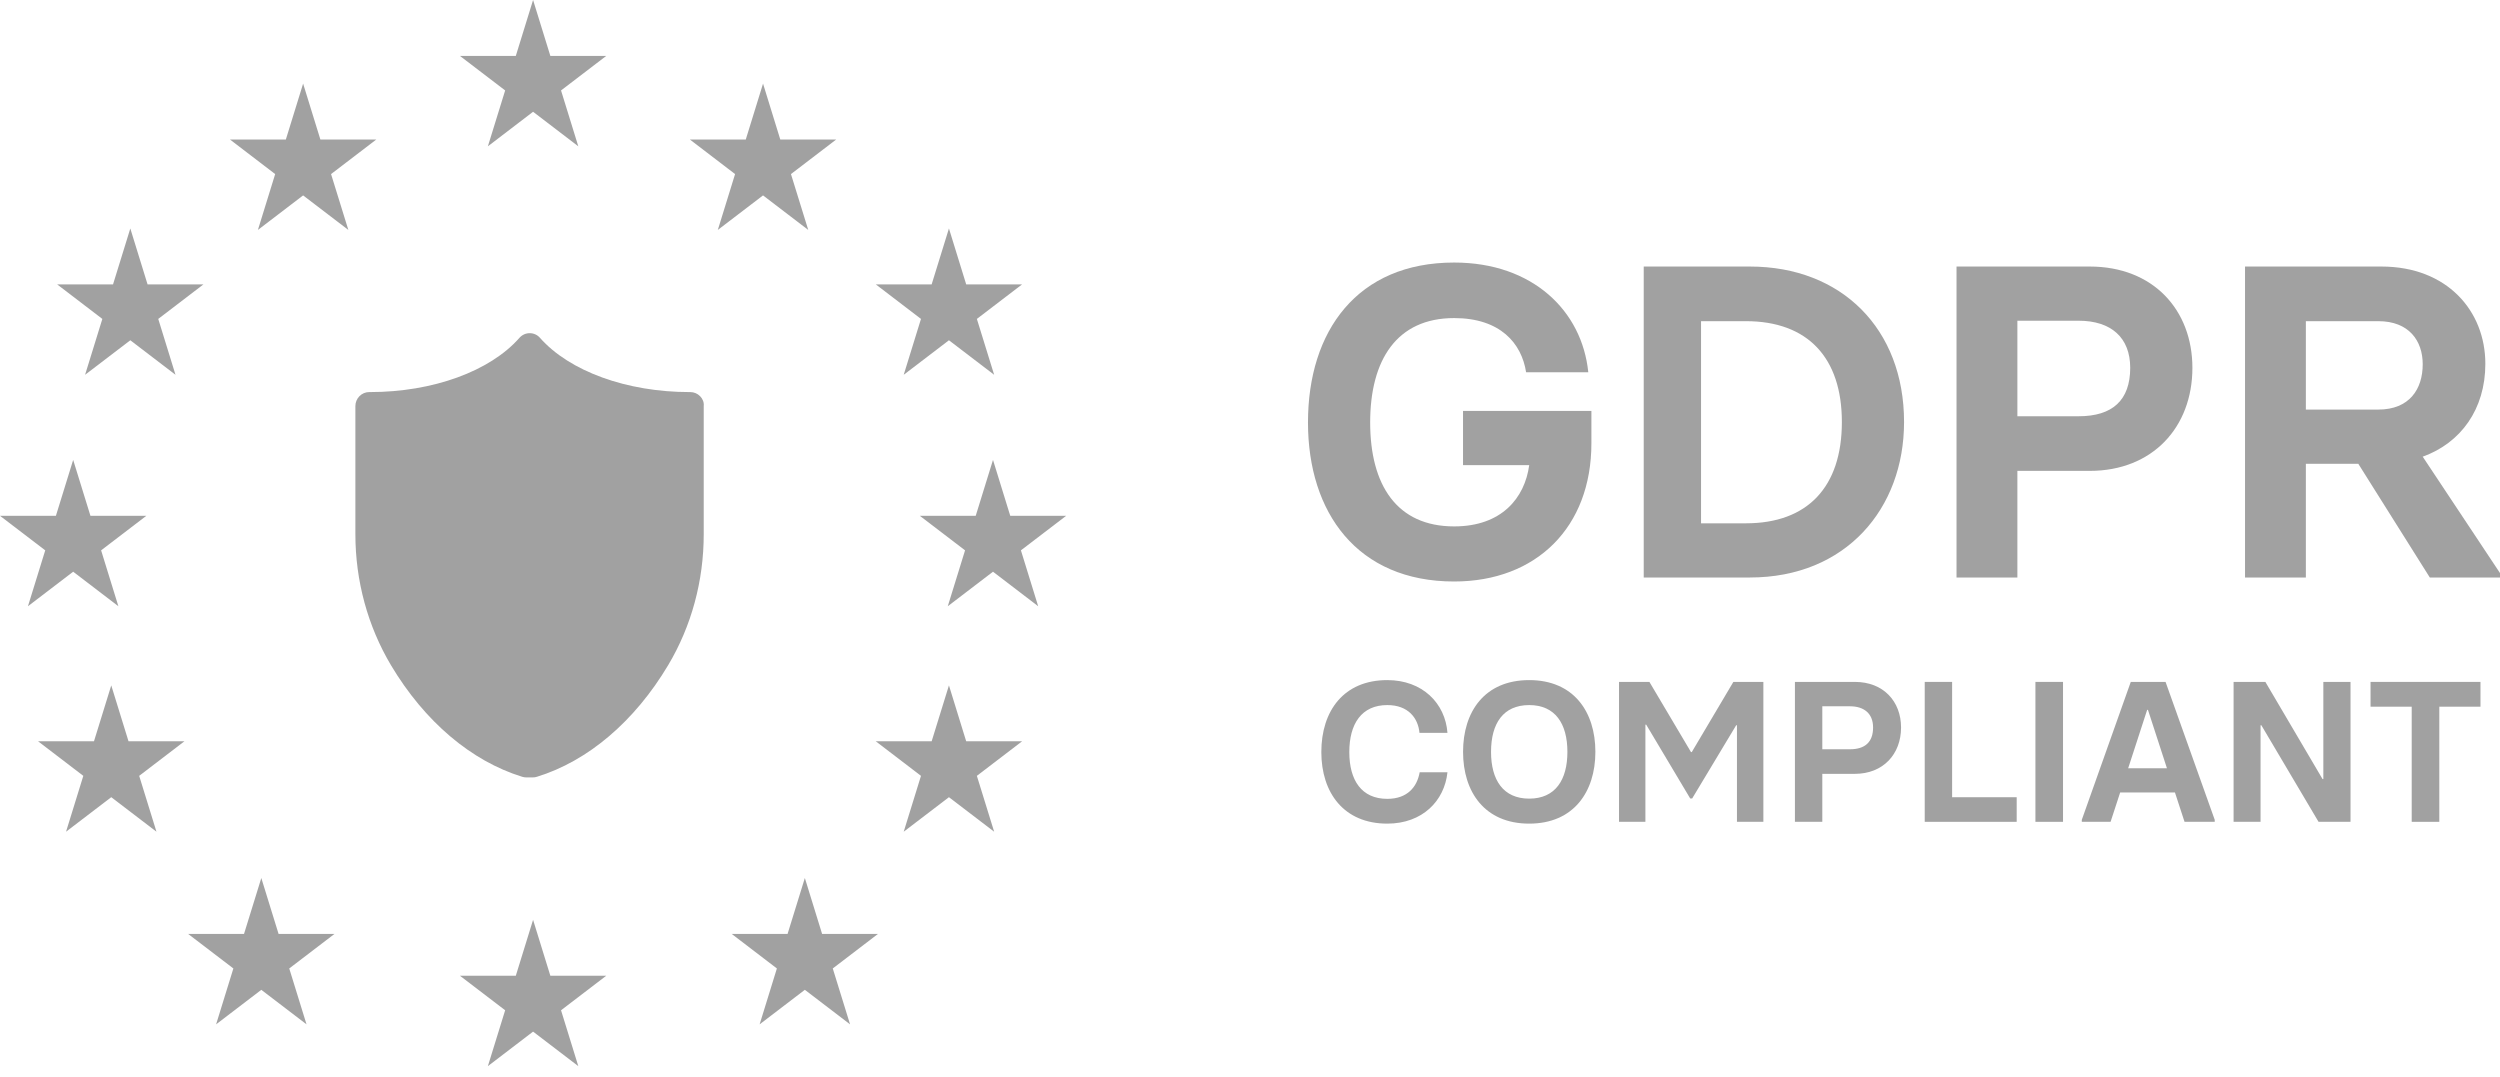
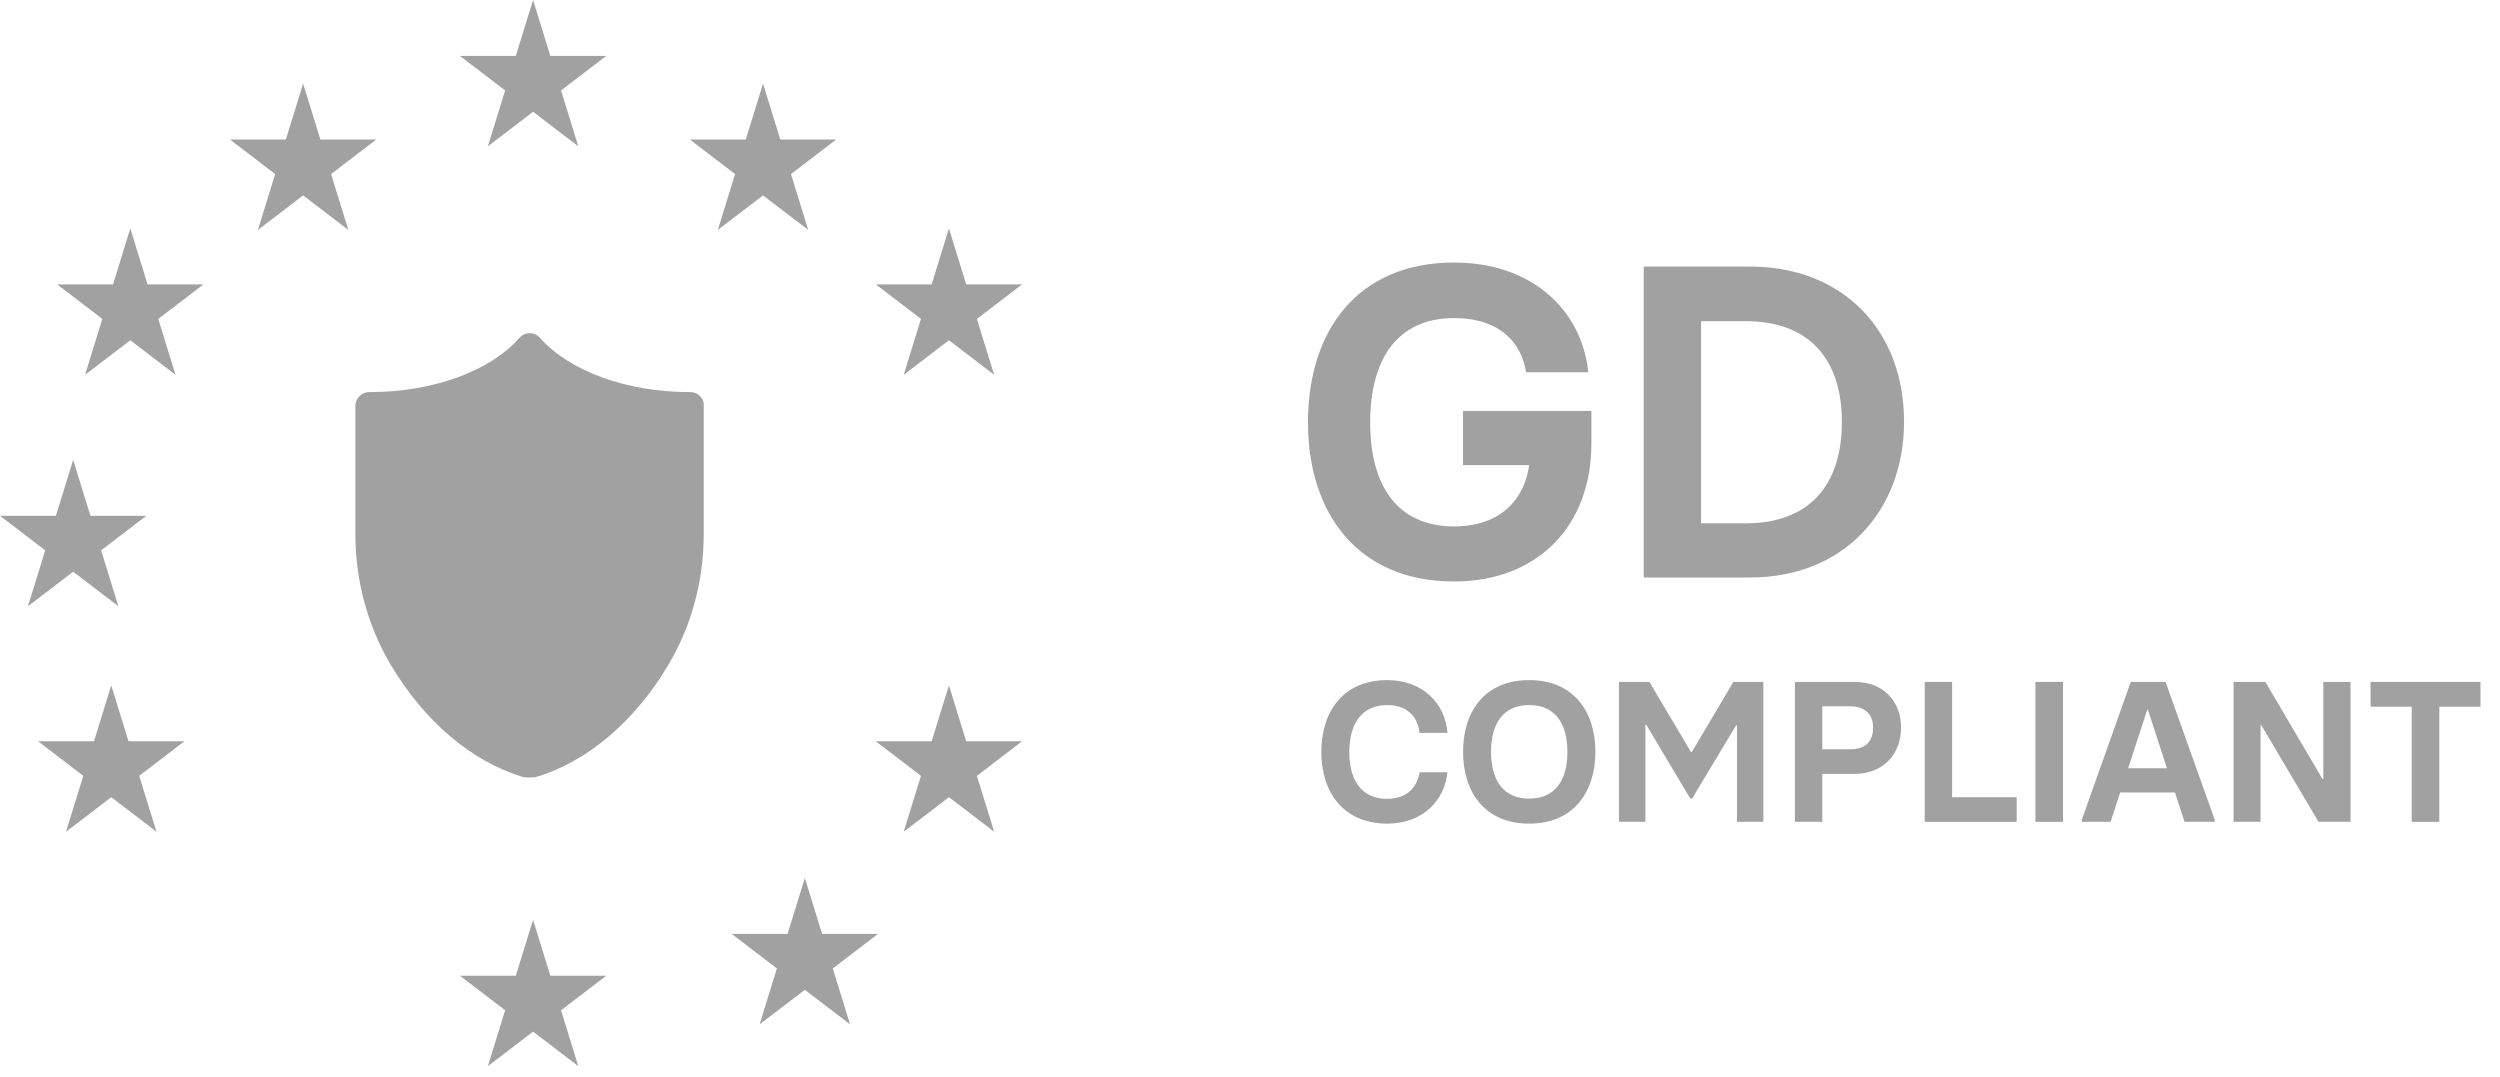
<svg xmlns="http://www.w3.org/2000/svg" width="130" height="56" viewBox="0 0 130 56" fill="none">
  <g opacity="0.4">
    <path d="M75.615 30.238C79.888 30.238 82.753 27.42 82.753 23.054V21.367H76.077V24.186H79.519C79.288 25.895 78.087 27.373 75.615 27.373C72.635 27.373 71.249 25.225 71.249 21.968C71.249 18.711 72.635 16.54 75.615 16.54C78.017 16.54 79.126 17.856 79.357 19.358H82.591C82.268 16.17 79.704 13.652 75.615 13.652C70.579 13.652 68.015 17.209 68.015 21.968C68.015 26.657 70.579 30.238 75.615 30.238Z" fill="#151515" />
    <path d="M85.474 30.03H90.995C95.985 30.03 99.011 26.45 99.011 21.945C99.011 17.094 95.754 13.86 90.995 13.86H85.474V30.03ZM88.454 27.212V16.701H90.787C93.998 16.701 95.777 18.596 95.777 21.945C95.777 25.318 93.998 27.212 90.787 27.212H88.454Z" fill="#151515" />
-     <path d="M101.739 30.03H104.904V24.486H108.669C111.926 24.486 114.005 22.222 114.005 19.127C114.005 16.124 111.972 13.86 108.669 13.86H101.739V30.03ZM104.904 21.645V16.678H108.092C109.778 16.678 110.771 17.556 110.771 19.127C110.771 20.813 109.847 21.645 108.092 21.645H104.904Z" fill="#151515" />
-     <path d="M125.981 23.747C127.967 23.031 129.238 21.275 129.238 18.919C129.238 16.17 127.251 13.86 123.832 13.86H116.741V30.03H119.905V24.116H122.631L126.35 30.03H130V29.799L125.981 23.747ZM119.905 16.701H123.671C125.265 16.701 125.981 17.718 125.981 18.942C125.981 20.236 125.288 21.298 123.671 21.298H119.905V16.701Z" fill="#151515" />
    <path d="M72.139 42.829C73.958 42.829 75.112 41.654 75.268 40.157H73.823C73.688 40.926 73.179 41.54 72.139 41.54C70.798 41.54 70.164 40.573 70.164 39.107C70.164 37.642 70.798 36.664 72.139 36.664C73.22 36.664 73.74 37.33 73.813 38.109H75.268C75.154 36.571 73.969 35.365 72.139 35.365C69.873 35.365 68.709 36.966 68.709 39.107C68.709 41.217 69.873 42.829 72.139 42.829Z" fill="#151515" />
    <path d="M79.519 42.829C81.827 42.829 82.96 41.176 82.96 39.097C82.96 37.007 81.827 35.365 79.519 35.365C77.201 35.365 76.079 37.007 76.079 39.097C76.079 41.176 77.201 42.829 79.519 42.829ZM79.519 41.529C78.168 41.529 77.534 40.562 77.534 39.097C77.534 37.631 78.158 36.664 79.519 36.664C80.871 36.664 81.505 37.631 81.505 39.097C81.505 40.562 80.871 41.529 79.519 41.529Z" fill="#151515" />
    <path d="M84.189 42.735H85.561V37.683H85.603L87.89 41.519H87.994L90.281 37.714H90.322V42.735H91.695V35.459H90.135L87.973 39.107H87.931L85.769 35.459H84.189V42.735Z" fill="#151515" />
    <path d="M93.336 42.735H94.76V40.24H96.454C97.92 40.24 98.855 39.221 98.855 37.829C98.855 36.477 97.941 35.459 96.454 35.459H93.336V42.735ZM94.76 38.962V36.727H96.194C96.953 36.727 97.4 37.122 97.4 37.829C97.4 38.587 96.984 38.962 96.194 38.962H94.76Z" fill="#151515" />
    <path d="M100.086 42.735H104.868V41.456H101.51V35.459H100.086V42.735Z" fill="#151515" />
    <path d="M105.842 42.735H107.277V35.459H105.842V42.735Z" fill="#151515" />
    <path d="M112.609 35.459H110.8L108.253 42.631V42.735H109.75L110.249 41.207H113.097L113.596 42.735H115.166V42.631L112.609 35.459ZM110.665 39.949L111.652 36.914H111.694L112.681 39.949H110.665Z" fill="#151515" />
    <path d="M116.146 42.735H117.549V37.714H117.591L120.564 42.735H122.227V35.459H120.813V40.511H120.772L117.799 35.459H116.146V42.735Z" fill="#151515" />
    <path d="M125.409 42.735H126.844V36.748H128.985V35.459H123.268V36.748H125.409V42.735Z" fill="#151515" />
    <path d="M27.72 0L28.618 2.907H31.525L29.174 4.703L30.072 7.609L27.72 5.812L25.369 7.609L26.268 4.703L23.916 2.907H26.822L27.72 0Z" fill="#151515" />
    <path d="M27.72 47.831L28.618 50.738H31.525L29.174 52.534L30.072 55.44L27.72 53.644L25.369 55.44L26.268 52.534L23.916 50.738H26.822L27.72 47.831Z" fill="#151515" />
    <path d="M39.678 4.348L40.575 7.255H43.482L41.13 9.052L42.029 11.957L39.678 10.161L37.326 11.957L38.224 9.052L35.873 7.255H38.78L39.678 4.348Z" fill="#151515" />
    <path d="M49.345 35.64L50.242 38.547H53.149L50.797 40.344L51.696 43.249L49.345 41.454L46.993 43.249L47.891 40.344L45.54 38.547H48.446L49.345 35.64Z" fill="#151515" />
-     <path d="M51.636 23.915L52.533 26.822H55.44L53.088 28.618L53.986 31.525L51.636 29.729L49.284 31.525L50.183 28.618L47.831 26.822H50.737L51.636 23.915Z" fill="#151515" />
    <path d="M3.805 23.915L4.703 26.822H7.609L5.258 28.618L6.156 31.525L3.805 29.729L1.453 31.525L2.352 28.618L0 26.822H2.907L3.805 23.915Z" fill="#151515" />
-     <path d="M5.785 35.64L6.683 38.547H9.589L7.238 40.344L8.136 43.249L5.785 41.454L3.434 43.249L4.332 40.344L1.98 38.547H4.887L5.785 35.64Z" fill="#151515" />
+     <path d="M5.785 35.64L6.683 38.547H9.589L7.238 40.344L8.136 43.249L5.785 41.454L3.434 43.249L4.332 40.344L1.98 38.547H4.887L5.785 35.64" fill="#151515" />
    <path d="M49.345 11.88L50.242 14.787H53.149L50.797 16.584L51.696 19.489L49.345 17.694L46.993 19.489L47.891 16.584L45.54 14.787H48.446L49.345 11.88Z" fill="#151515" />
    <path d="M6.776 11.88L7.673 14.787H10.58L8.229 16.584L9.126 19.489L6.776 17.694L4.424 19.489L5.322 16.584L2.97 14.787H5.878L6.776 11.88Z" fill="#151515" />
    <path d="M41.852 45.657L42.749 48.563H45.656L43.304 50.36L44.203 53.266L41.852 51.47L39.5 53.266L40.398 50.36L38.047 48.563H40.954L41.852 45.657Z" fill="#151515" />
    <path d="M15.762 4.348L16.66 7.255H19.567L17.215 9.052L18.114 11.957L15.762 10.161L13.411 11.957L14.309 9.052L11.958 7.255H14.864L15.762 4.348Z" fill="#151515" />
-     <path d="M13.588 45.657L14.486 48.564H17.393L15.041 50.36L15.939 53.266L13.588 51.471L11.237 53.266L12.135 50.36L9.783 48.564H12.689L13.588 45.657Z" fill="#151515" />
    <path d="M36.404 20.601C36.27 20.466 36.09 20.388 35.894 20.388H35.853C32.595 20.388 29.614 19.306 28.08 17.569C27.946 17.413 27.751 17.325 27.545 17.325C27.339 17.325 27.148 17.413 27.009 17.569C25.476 19.311 22.5 20.388 19.237 20.388H19.195C19.005 20.388 18.825 20.466 18.691 20.601C18.557 20.736 18.48 20.924 18.48 21.111V27.778C18.48 30.206 19.123 32.562 20.333 34.595C22.078 37.518 24.503 39.577 27.159 40.394C27.226 40.415 27.298 40.425 27.365 40.425H27.71C27.782 40.425 27.849 40.415 27.916 40.394C30.572 39.577 32.996 37.518 34.741 34.595C35.956 32.562 36.594 30.206 36.594 27.778V21.111C36.615 20.918 36.538 20.736 36.404 20.601Z" fill="#151515" />
  </g>
</svg>